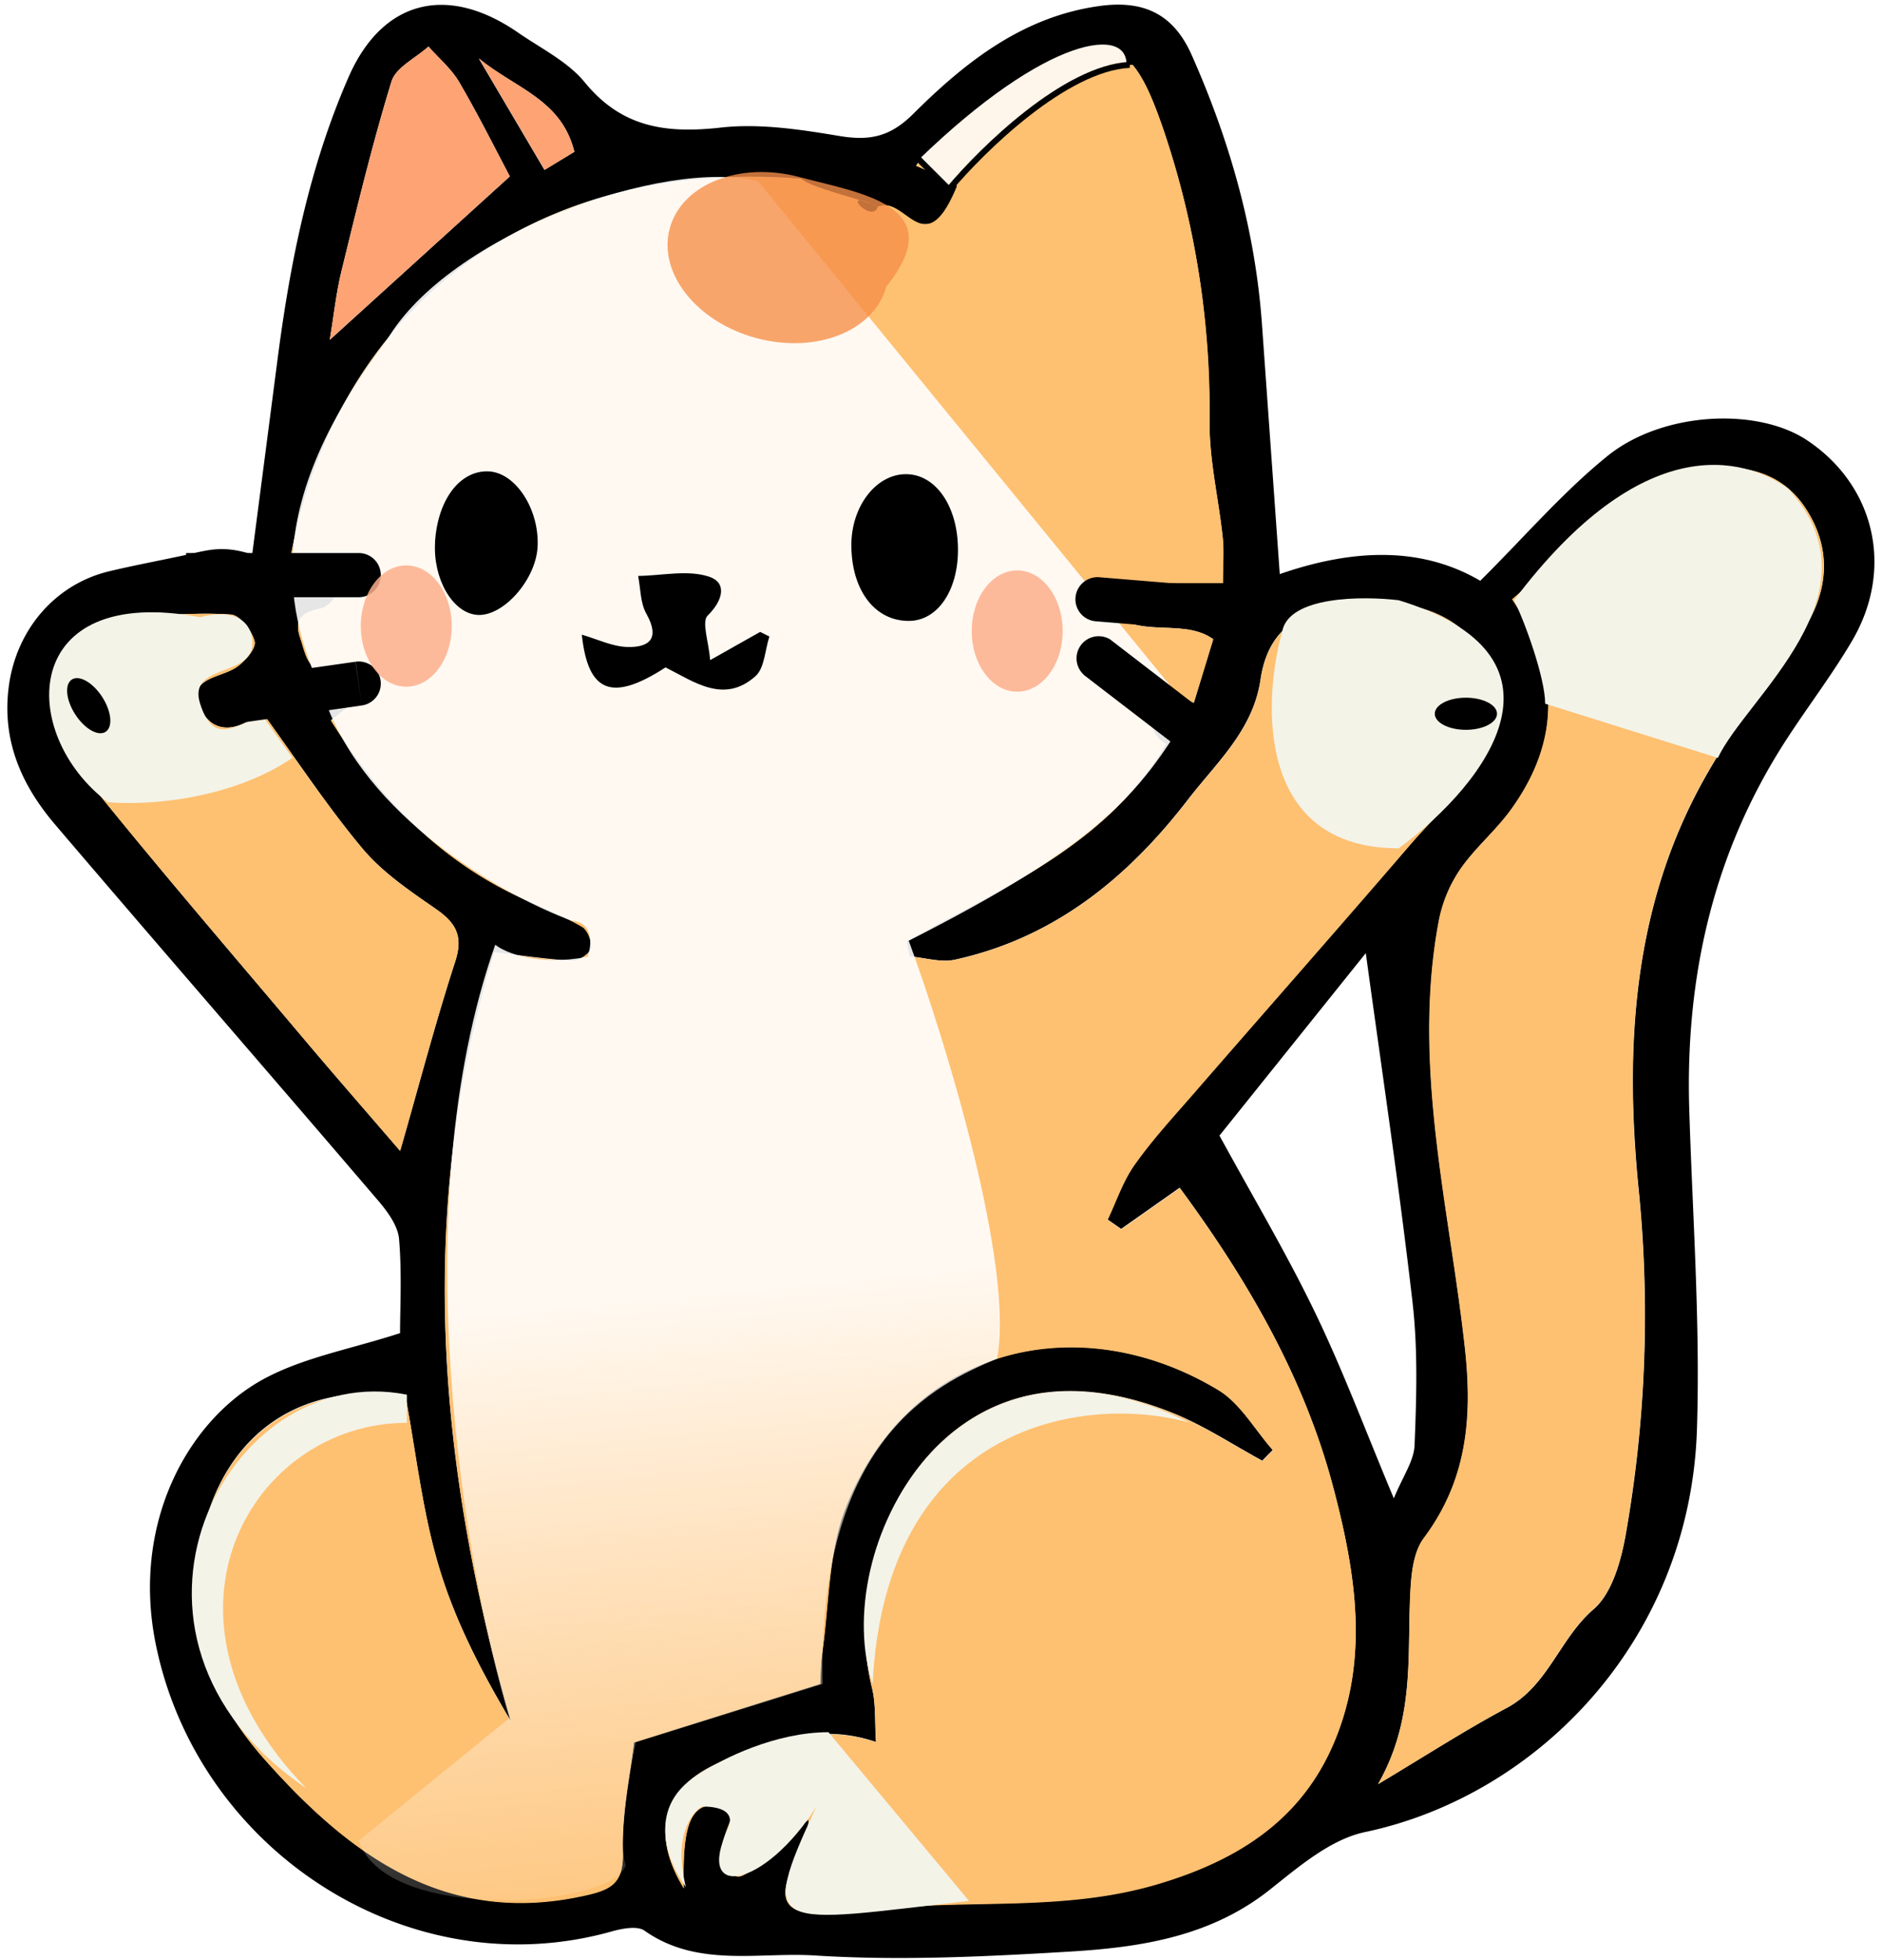
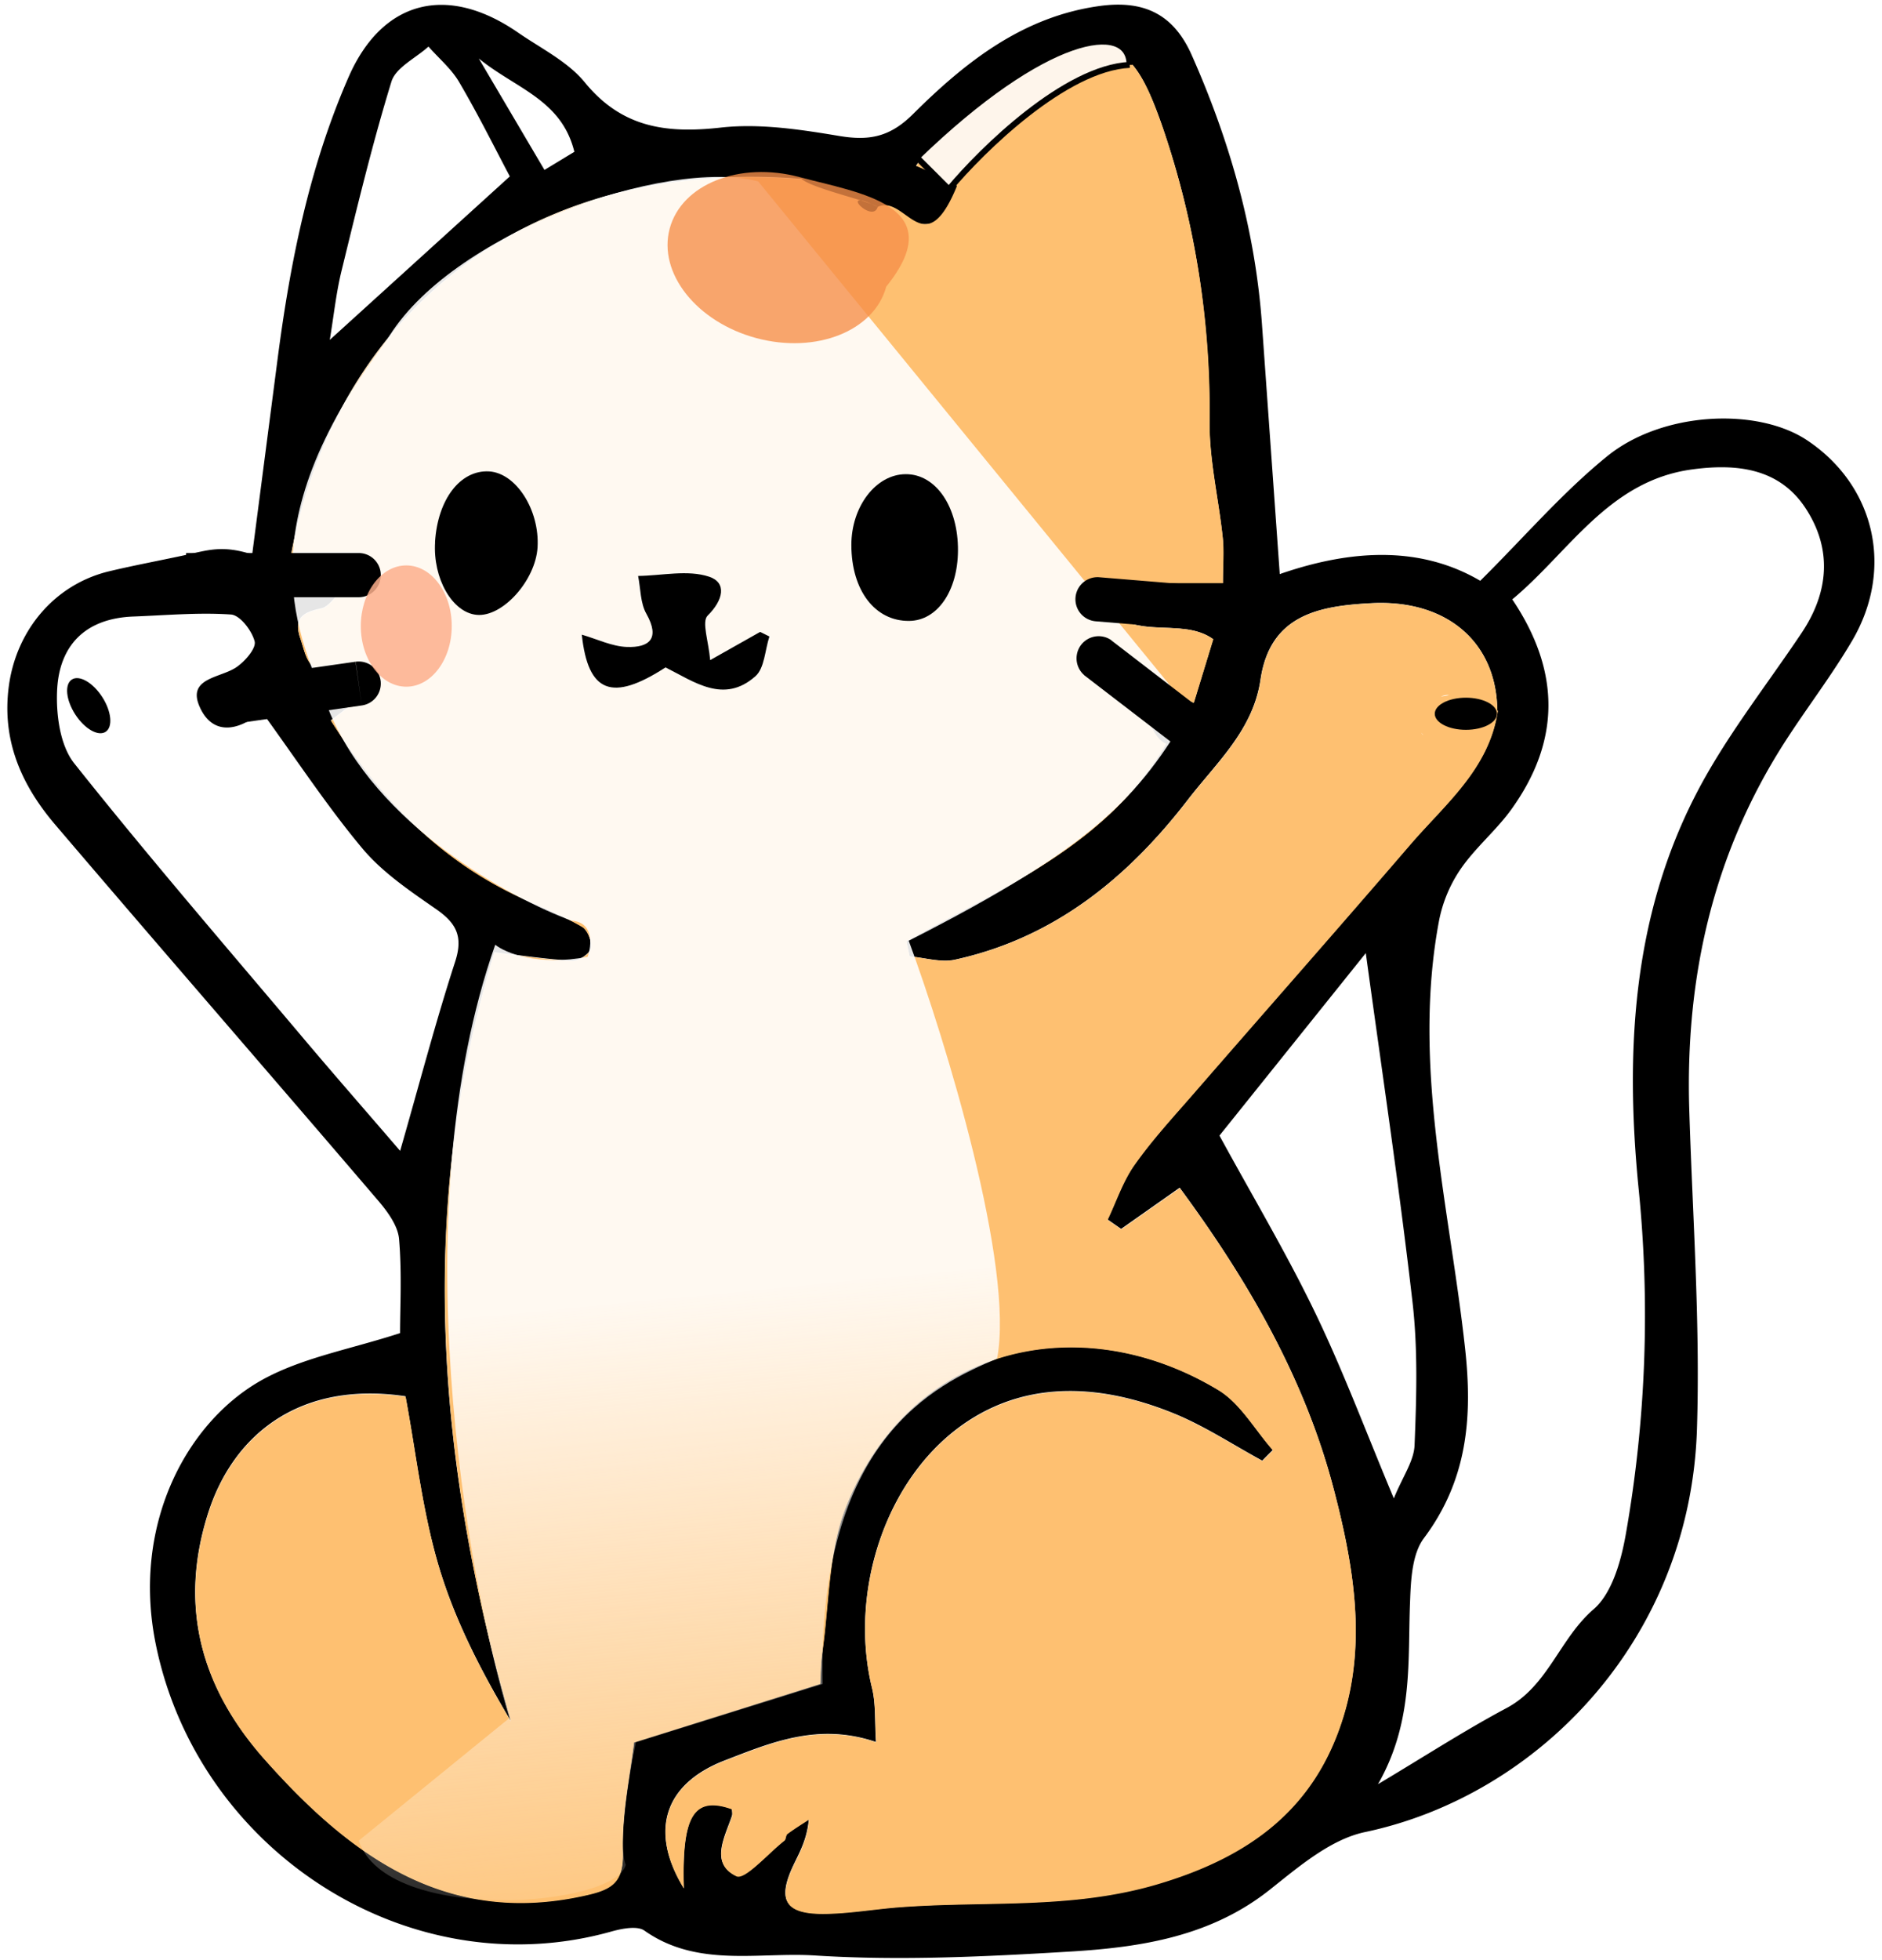
<svg xmlns="http://www.w3.org/2000/svg" width="245" height="255" fill="none" viewBox="0 0 245 255">
  <path fill="#000" d="M166.6 74.69c9.98-3.46 18.73-3.45 26.1.87 5.75-5.7 10.7-11.48 16.52-16.2 7.19-5.84 19.53-6.38 26-2.1 8.83 5.86 11.4 16.67 5.92 26.05-2.66 4.54-5.9 8.74-8.76 13.18-9.39 14.6-13 30.7-12.47 47.9.43 13.84 1.44 27.73 1 41.56-.88 27.37-20.68 47.65-43.2 52.4-4.48.94-8.6 4.48-12.38 7.48-7.66 6.09-16.71 7.5-25.88 8.06-11.09.67-22.27 1.22-33.33.52-7.38-.47-15.34 1.62-22.23-3.24-.93-.65-2.88-.27-4.23.1-26.32 7.43-53.92-10.36-59.39-37.4-3.18-15.72 4.23-29.2 14.17-34.52 5.17-2.77 11.26-3.84 17.64-5.91 0-3.34.25-7.8-.13-12.24-.15-1.74-1.5-3.57-2.72-5-13.97-16.33-28.07-32.53-42-48.86C2.83 102.2.2 96.38 1.15 89.26c.97-7.23 5.92-13.21 13.04-14.93 3.18-.76 6.4-1.36 9.67-2.06-.43-.82 1.07 2.04 0 0 3.25-.7 5.03-1.39 8.97-.14l3.33-25.6c1.64-12.55 4.12-24.86 9.24-36.55C49.75.09 58.16-2.18 67.47 4.26c2.97 2.05 6.46 3.76 8.67 6.47 4.83 5.89 10.6 6.66 17.68 5.87 5.07-.57 10.4.25 15.5 1.1 3.9.64 6.57.1 9.55-2.87 6.8-6.76 14.3-12.7 24.35-14.06 5.74-.77 9.57 1.1 11.92 6.4 4.95 11.15 8.26 22.75 9.14 34.97zm28.32 17.81c-.07-8.99-6.62-14.54-16.4-14.03-6.9.36-13.19 1.55-14.43 9.95-.97 6.6-5.75 10.8-9.5 15.68-7.87 10.19-17.41 17.93-30.27 20.75-1.84.4-3.93-.26-5.9-.43l-.42-1.96c12.32-7 25.96-12.32 33.8-25.7-2.65-1.1-5.3-1.72-7.3-3.2-1.4-1.06-1.92-3.3-2.84-5 1.75-.26 3.62-1.05 5.2-.66 2.8.73 5.38 2.18 8.54 3.53l2.53-8.27c-4.8-3.47-12.5 1.59-15.48-7.31h16.74c0-2.4.16-4.2-.03-5.96-.53-5.01-1.75-10.03-1.71-15.03.1-12.99-1.8-25.61-5.96-37.87-3.92-11.52-6.6-13-17.34-7.89a37 37 0 0 0-14.9 12.46l5.59 2.24-.11-.1c-1.28 11.02-10.72 1.47-14.62 4.6-.65 2.31.84 4.44 0 7.34-.95-.74 4-1.06 2.32-2.37.23 1.77-5.45 2.12-5.5 2.87-.14 1.67-.43 3.32-.67 4.99-1.87-.44-5.02-.44-5.35-1.4-.92-2.7-2.01-3.7-1.42-6.46.59-2.69 3.35-7.29 4.87-10-37.15-2.98-61.41 19-66.64 49.85 1.3.43 2.8.65 4 1.36 1 .58 1.68 1.73 2.5 2.63-.78.7-1.48 1.82-2.38 2.02-2.26.51-3.69 1.14-2.75 3.9.8 2.35.97 4.85 4.68 4.08 1.4-.29 3.07.72 5.95 1.5l-6.65 5.1c6.4 10.12 14.22 18.33 25.13 23.24 2.55 1.14 5.15 2.2 7.56 3.6.73.42 1.34 1.99 1.15 2.83-.16.72-1.6 1.65-2.43 1.6-3.38-.18-6.75-.7-10.13-1.1-10.2 33.25-7.43 66.62 2.16 100.05-3.93-6.6-7.34-13.23-9.42-20.25-2.13-7.18-2.95-14.75-4.31-22.03-13.76-2.04-22.41 4.98-25.68 15.18-3.89 12.14-.91 22.76 7.34 32.04 11.2 12.6 23.82 21.89 42.14 17.6 3.13-.74 4.6-1.71 4.49-5.53-.16-5.14 1-10.31 1.45-14.3 8.84-2.76 16.31-5.12 24.24-7.6.07-1.16.06-2.62.27-4.05.9-6.33.77-13.09 3.05-18.89 8.25-21 30.37-26.2 48.48-15.3 2.9 1.74 4.78 5.18 7.14 7.84q-.7.69-1.38 1.39c-3.87-2.1-7.59-4.57-11.64-6.2-8.92-3.6-18.34-4.35-26.55.97-10.8 7-15.68 22.23-12.62 34.77.52 2.1.35 4.38.52 7.06-7.5-2.55-13.6.05-19.69 2.4-7.9 3.05-9.85 9.22-5.33 16.6-.28-9.47 1.3-12.05 6.28-10.28 0 .28.08.61-.01.89-.93 2.77-2.9 6.16.57 7.81 1.1.53 4.12-2.95 6.24-4.62.23-.18.18-.7.4-.88q1.38-.97 2.8-1.87c-.23 2.65-1.22 4.32-2.05 6.08-2.05 4.38-1.03 6.18 3.82 6.19 3.28 0 6.56-.59 9.83-.84 11.23-.89 22.45.31 33.67-3 12.04-3.54 20.6-9.76 24.31-21.79 3.08-9.99 1.23-20.15-1.3-29.78-3.78-14.37-11.25-27.16-20-39.02l-7.62 5.36-1.77-1.23c1.13-2.4 1.98-5 3.49-7.12 2.27-3.23 4.97-6.16 7.57-9.14 9.42-10.85 18.93-21.62 28.3-32.5 4.57-5.31 10.34-9.9 11.44-17.5zm-15.53 139.62c6.09-3.63 11.29-7 16.73-9.9 5.42-2.88 6.9-9.04 11.34-12.86 2.41-2.09 3.57-6.28 4.18-9.71a164 164 0 0 0 1.65-45.26c-1.7-17.44-.8-34.7 7.27-50.62 3.83-7.57 9.24-14.35 13.99-21.45 3.54-5.3 3.97-10.86.54-16.14-3.46-5.33-9.11-5.89-14.87-5.1-10.84 1.5-15.95 10.76-23.35 16.9 6.34 9.43 6.23 18.44-.07 27.25-2 2.8-4.77 5.06-6.7 7.9a18 18 0 0 0-2.8 6.84c-3.47 18.72 1.4 37 3.42 55.41 1 9.03.3 17.18-5.35 24.73-1.52 2.02-1.7 5.34-1.8 8.08-.34 7.78.5 15.73-4.18 23.93M34.05 92.56c.31-.04.1-.08 0 .01-2.92 2.54-6.34 3.2-8.04-.57-1.74-3.85 2.73-3.77 4.8-5.22 1.1-.76 2.56-2.44 2.34-3.33-.35-1.39-1.9-3.42-3.08-3.5-4.2-.29-8.45.1-12.68.26-6.25.22-9.72 3.73-9.96 9.7-.13 3.15.4 7.1 2.24 9.41 9.75 12.26 20 24.12 30.1 36.09 4 4.73 8.09 9.4 12.32 14.32 2.49-8.66 4.6-16.73 7.17-24.64 1.1-3.4.03-5.09-2.63-6.91-3.36-2.33-6.88-4.72-9.46-7.8-4.6-5.5-8.55-11.53-13.12-17.82M177.8 124l-19.05 23.74c4.43 8.11 8.81 15.46 12.5 23.13 3.63 7.53 6.56 15.4 10.2 24.07 1.15-2.84 2.63-4.86 2.7-6.95.25-6.18.44-12.45-.27-18.59-1.73-15.04-3.98-30.04-6.08-45.4M66.37 22.95c-1.92-3.62-4.1-8.02-6.58-12.24-1.01-1.74-2.65-3.1-4.01-4.65-1.66 1.5-4.25 2.72-4.82 4.55-2.49 8.1-4.48 16.38-6.5 24.63-.72 2.96-1.03 6.01-1.53 8.98zm8.4-3.2c-1.67-6.8-7.62-8.21-12.44-12.14l8.55 14.5z" />
  <path fill="#FEC071" d="M130.07 26.93c-1.64-.66-8.5-4.42-10.8-5.35a37 37 0 0 1 14.9-12.46c10.74-5.11 13.42-3.63 17.34 7.89a114 114 0 0 1 5.96 37.87c-.04 5 1.18 10 1.71 15.03.2 1.76.03 3.56.03 5.96h-16.74c2.98 8.9 10.68 3.84 15.48 7.3l-2.53 8.28c-3.16-1.35-5.76-2.81-8.54-3.53-1.57-.4-2.66-5-4.4-4.74.9 1.7 3 3.7 4.4 4.74 2 1.5 2.3 7.75 4.94 8.85-7.84 13.39-21.5 18.72-33.8 25.7l.41 1.97c1.98.17 4.06.83 5.91.43 12.85-2.82 22.4-10.56 30.27-20.75 3.76-4.88 8.53-9.08 9.5-15.68 1.24-8.4 7.54-9.6 14.44-9.95 9.77-.5 16.32 5.04 16.37 14.05-3.9 8.94-4.15-1.93-6.28-2.12-1.2-.11-2.81 1.18-3.75 2.27-.45.53-.15 2.67.4 2.94-4.78-5.21 2.24-4.75 3.34-5.21 2.07-.87 4.45 3.25 6.37 2.03-1.1 7.6-6.87 12.18-11.44 17.5-9.37 10.89-18.87 21.65-28.3 32.5-2.6 2.98-5.29 5.91-7.57 9.14-1.51 2.14-2.35 4.74-3.49 7.12l1.77 1.23 7.62-5.36c8.75 11.85 16.22 24.64 20 39.02 2.53 9.62 4.38 19.8 1.3 29.78-3.7 12.03-12.27 18.26-24.3 21.8-11.24 3.3-22.46 2.1-33.67 2.98-3.28.26-6.56.85-9.84.85-4.85-.01-5.87-1.8-3.82-6.19.83-1.75 1.82-3.43 2.06-6.08-.94.61-1.9 1.2-2.8 1.87-.23.17-.18.7-.41.88-2.12 1.67-5.13 5.14-6.24 4.62-3.47-1.65-1.5-5.03-.57-7.81.09-.27 0-.6 0-.9-4.98-1.76-6.55.82-6.27 10.3-4.52-7.4-2.58-13.57 5.33-16.62 6.1-2.34 12.19-4.96 19.7-2.4-.18-2.67-.02-4.95-.53-7.05-3.07-12.54 1.8-27.78 12.62-34.77 8.22-5.32 17.63-4.57 26.55-.98 4.05 1.64 7.78 4.11 11.64 6.2l1.38-1.38c-2.36-2.66-4.23-6.1-7.14-7.85-18.11-10.9-40.23-5.7-48.48 15.31-2.27 5.8-2.13 12.56-3.05 18.89-.21 1.43-.2 2.89-.27 4.04l-24.24 7.62c-.46 3.98-1.61 9.15-1.45 14.28.12 3.83-1.36 4.81-4.49 5.54-18.32 4.29-30.95-5-42.14-17.6-8.25-9.28-11.23-19.9-7.34-32.04 3.27-10.2 11.92-17.2 25.68-15.18 1.37 7.28 2.18 14.84 4.31 22.03 2.07 7.02 5.48 13.64 9.42 20.25-9.59-33.43-12.36-66.79-2.16-100.05 3.38.4 6.74.92 10.13 1.1.82.05 2.26-.9 2.43-1.6.2-.84-.4-2.41-1.15-2.84-2.4-1.4-5.02-2.45-7.56-3.6-10.91-4.9-18.74-13.11-25.13-23.23l6.65-5.1c-2.88-.78-4.55-1.79-5.95-1.5-3.7.77-3.89-1.74-4.68-4.08-.94-2.77.5-3.4 2.75-3.9.9-.21 1.6-1.33 2.38-2.02-.82-.9-1.5-2.05-2.5-2.63-1.2-.7-2.7-.95-4-1.36 5.23-30.84 29.49-52.83 66.64-49.86 8.07 6.26 16.6 11.18 16.02 13.87-.6 2.76-2.89 6.33-1.97 9.02.33.96-14.02-5.46-12.15-5.02.23-1.66.53-3.32.66-4.99.06-.76-2.32-11.11-2.56-12.88 1.7 1.31 8.93 2.86 9.88 3.6-5.5-2.78-.66 2.31 0 0 3.65-1.75 6.14 7.9 10.49-3.15 6.56-3.1 9.42-17.42 19.78-6.76-5.5 3.24 7.2 18.72 2.35 22.78-.53.4-16.65-13.75-16.81-12.86m-5.36 44.72c.04-5.71-2.87-9.98-6.8-9.97-3.87.01-7.1 4.21-7.08 9.23 0 5.9 3.08 9.9 7.52 9.86 3.66-.03 6.32-3.85 6.36-9.12M86.64 86.83c3.76 1.9 7.6 4.79 11.7 1.16 1.19-1.06 1.24-3.4 1.81-5.16l-1.19-.6-6.51 3.66c-.2-2.43-1.13-5-.33-5.8 2.04-1.99 2.53-4.28.2-5.06-2.8-.92-6.15-.14-9.25-.1.33 1.66.28 3.54 1.08 4.94 1.81 3.23.37 4.4-2.54 4.31-1.95-.07-3.87-1.02-5.87-1.6.81 7.58 3.95 8.75 10.9 4.25m-30-16.3c-.3 4.73 2.24 9.15 5.4 9.46 3.36.33 7.69-4.46 7.94-8.79.29-4.85-2.8-9.68-6.32-9.87-3.75-.2-6.69 3.65-7.03 9.2m30.45-35.71 1.92.3c.52-2.72 1.64 1.17 1.86-1.59.04-.46-7-4.65-7.8-4.44-1.03.26 11.75-2.93 11.85-2.16.29 2.34-2.8 24.38-7.83 7.89" />
  <g filter="url(#a)">
    <path fill="url(#b)" fill-opacity=".9" d="M129.8 176.75c2.3-11.92-6.7-41.38-11.5-54.36 24.26-12.33 30.06-18.82 36.6-30.05L98.7 23.6c-12.01-3.13-40.24 6.8-48.34 20.65-18.82 24.83-11.47 38.42-7.58 48.09 6.06 15.05 23.78 24.56 31.62 27.44 2.93.2 2.62 3.22 2.1 4.7-6.49 1.25-10.72-.52-12.03-1.57-12.12 34.5-3.83 81.46 1.83 100.62l-19.6 15.94c3.66 10.98 33.45 8.63 34.76 3.14-1.05-2.51.44-11.68 1.3-15.94l24.31-7.58c-.63-31.78 14.64-38.94 22.74-42.34" />
  </g>
-   <path fill="#FEC071" d="M179.4 232.12c4.68-8.2 3.84-16.14 4.14-23.94.11-2.75.29-6.06 1.8-8.08 5.65-7.55 6.34-15.7 5.35-24.73-2.03-18.4-6.9-36.68-3.43-55.41a18 18 0 0 1 2.8-6.84c1.95-2.83 4.71-5.1 6.7-7.9 6.31-8.8 6.42-17.82.08-27.26 7.4-6.13 12.5-15.39 23.35-16.89 5.76-.79 11.42-.23 14.88 5.1 3.42 5.28 3 10.85-.55 16.14-4.75 7.1-10.16 13.87-14 21.45-8.04 15.92-8.97 33.17-7.26 50.62a164 164 0 0 1-1.65 45.26c-.61 3.44-1.77 7.63-4.18 9.71-4.44 3.82-5.92 9.98-11.34 12.87-5.42 2.9-10.61 6.27-16.7 9.9M34.05 92.56c4.57 6.3 8.52 12.32 13.12 17.82 2.58 3.1 6.1 5.48 9.46 7.8 2.66 1.84 3.74 3.52 2.63 6.92-2.58 7.91-4.68 15.97-7.17 24.64-4.24-4.91-8.32-9.59-12.32-14.32-10.1-11.98-20.35-23.83-30.1-36.09-1.84-2.31-2.36-6.26-2.24-9.41.24-5.97 3.7-9.48 9.96-9.7 4.23-.15 8.48-.56 12.68-.26 1.16.08 2.73 2.1 3.08 3.5.22.89-1.24 2.57-2.33 3.33-2.08 1.44-6.55 1.37-4.81 5.22 1.7 3.77 5.13 3.12 8.03.57.1-.1.31-.06.01-.02M18.9 94.13c11.17 9.84-6.7 13.38 0 6.96-.37-.18-.09-.14 0 0 1.16 1.73 7.11 2.22 0 0 .65.42-1.5-17.63 0-6.96" />
-   <path fill="#FDA374" d="M66.37 22.95 42.93 44.2c.5-2.96.81-6.02 1.54-8.98 2.02-8.25 4-16.51 6.5-24.63.56-1.83 3.15-3.05 4.8-4.54 1.37 1.53 3 2.9 4.02 4.64 2.47 4.24 4.66 8.63 6.58 12.25m8.39-3.18L70.9 22.1c-2.77-4.7-5.4-9.18-8.55-14.5 4.8 3.93 10.75 5.35 12.42 12.15" />
  <path fill="#000" d="M124.71 71.65c-.04 5.27-2.7 9.1-6.35 9.13-4.45.05-7.52-3.97-7.53-9.86-.01-5.02 3.2-9.22 7.08-9.23 3.93-.02 6.84 4.25 6.8 9.96M86.64 86.83c-6.95 4.5-10.09 3.33-10.9-4.26 2 .58 3.92 1.53 5.87 1.6 2.91.1 4.35-1.08 2.54-4.31-.8-1.4-.75-3.28-1.08-4.93 3.1-.04 6.46-.83 9.25.1 2.33.77 1.84 3.06-.2 5.06-.8.8.13 3.36.33 5.79l6.51-3.67 1.2.6c-.58 1.77-.63 4.12-1.82 5.17-4.1 3.63-7.94.74-11.7-1.15m-30.01-16.3c.34-5.56 3.28-9.4 7.03-9.2 3.52.2 6.6 5.02 6.32 9.87-.26 4.33-4.58 9.13-7.94 8.79-3.16-.3-5.7-4.73-5.4-9.46" />
-   <path fill="#F3F3E8" d="m223.63 98.6-22.48-7.05c0-3.34-2.65-10.67-4.05-13.46 16.73-22.21 29.93-18.68 35.68-14.5 12.54 13.59-5.5 27.18-9.15 35.02m-41.55 11.76c-18.4 0-17.78-18.82-15.16-28.23.89-4.6 10.47-4.61 15.16-4.05 23.52 7.19 12.02 23.4 0 32.28m-144-11.77c-8.37 5.65-19.52 6.2-24.05 5.76C2.27 95.47 2.53 75.87 26.05 80.3c5.65-1.46 6.89 1.66 6.8 3.4 0 4.44-8.47 2.61-6.8 7.84s4.19 3.14 8.1 1.57zm88.07 148.71-18.3-21.95c-6.9 0-13.85 3.48-16.46 5.23-7.53 4.18-4.53 11.67-2.1 14.9-1.66-6.49.7-9.68 2.1-10.46 4.18 0 3.83 1.91 3.4 2.87-4.45 9.41 4.7 7.84 11.5-2.87-7.84 16.72-5.5 15.16 19.86 12.28m28.75-62.2c-13.6-3.83-39.63 0-41.3 33.98-5.74-17.25 10.35-49.45 41.3-33.98m-115 47.57c-21.95-22.48-7.05-47.57 13.07-47.57v-3.66c-23.52-4.7-42.33 31.37-13.06 51.23" />
  <path fill="#000" d="M47.1 91.78a2.87 2.87 0 0 0-.8-5.69zm-.4-14.08a2.87 2.87 0 0 0 0-5.75zm96.41-2.6a2.87 2.87 0 1 0-.47 5.73zm1.52 8.16a2.88 2.88 0 0 0-3.5 4.56zM28.8 94.4l18.3-2.62-.82-5.69L28 88.71zm-4.58-16.7H46.7v-5.75H24.23zm118.41 3.13 19.08 1.57.47-5.73-19.08-1.57zm-1.52 6.99 13.6 10.45 3.5-4.55-13.6-10.46z" />
  <path fill="#FEF5EB" stroke="#000" stroke-width=".78" d="M147.06 8.44c-8.37.42-19.17 10.98-23.53 16.2l-4.18-4.17c16.73-16.2 27.7-17.77 27.7-12.03Z" />
  <path fill="#F68F4A" fill-opacity=".79" d="M115.37 37.29c-1.55 5.78-9.12 8.78-16.9 6.7-7.78-2.09-12.84-8.46-11.29-14.25s9.12-8.78 16.9-6.7 19.84 3.65 11.29 14.25" />
  <ellipse cx="190.83" cy="92.86" fill="#000" rx="4.05" ry="2.09" />
  <ellipse cx="11.55" cy="91.81" fill="#000" rx="4.05" ry="2.09" transform="rotate(57.14 11.55 91.81)" />
  <g filter="url(#c)">
    <ellipse cx="52.89" cy="81.45" fill="#FDAF8C" fill-opacity=".85" rx="5.92" ry="7.89" />
  </g>
  <g filter="url(#d)">
-     <ellipse cx="132.42" cy="82.1" fill="#FDAF8C" fill-opacity=".85" rx="5.92" ry="7.89" />
-   </g>
+     </g>
  <defs>
    <filter id="a" width="119.2" height="226.55" x="36.88" y="21.85" color-interpolation-filters="sRGB" filterUnits="userSpaceOnUse">
      <feFlood flood-opacity="0" result="BackgroundImageFix" />
      <feBlend in="SourceGraphic" in2="BackgroundImageFix" result="shape" />
      <feGaussianBlur result="effect1_foregroundBlur_5_3485" stdDeviation=".59" />
    </filter>
    <filter id="c" width="17.75" height="21.69" x="44.02" y="70.6" color-interpolation-filters="sRGB" filterUnits="userSpaceOnUse">
      <feFlood flood-opacity="0" result="BackgroundImageFix" />
      <feBlend in="SourceGraphic" in2="BackgroundImageFix" result="shape" />
      <feGaussianBlur result="effect1_foregroundBlur_5_3485" stdDeviation="1.48" />
    </filter>
    <filter id="d" width="17.75" height="21.69" x="123.54" y="71.26" color-interpolation-filters="sRGB" filterUnits="userSpaceOnUse">
      <feFlood flood-opacity="0" result="BackgroundImageFix" />
      <feBlend in="SourceGraphic" in2="BackgroundImageFix" result="shape" />
      <feGaussianBlur result="effect1_foregroundBlur_5_3485" stdDeviation="1.48" />
    </filter>
    <linearGradient id="b" x1="82.77" x2="96.48" y1="106.19" y2="247.58" gradientUnits="userSpaceOnUse">
      <stop offset=".44" stop-color="#fff" />
      <stop offset="1" stop-color="#FFF9F1" stop-opacity=".14" />
    </linearGradient>
  </defs>
</svg>